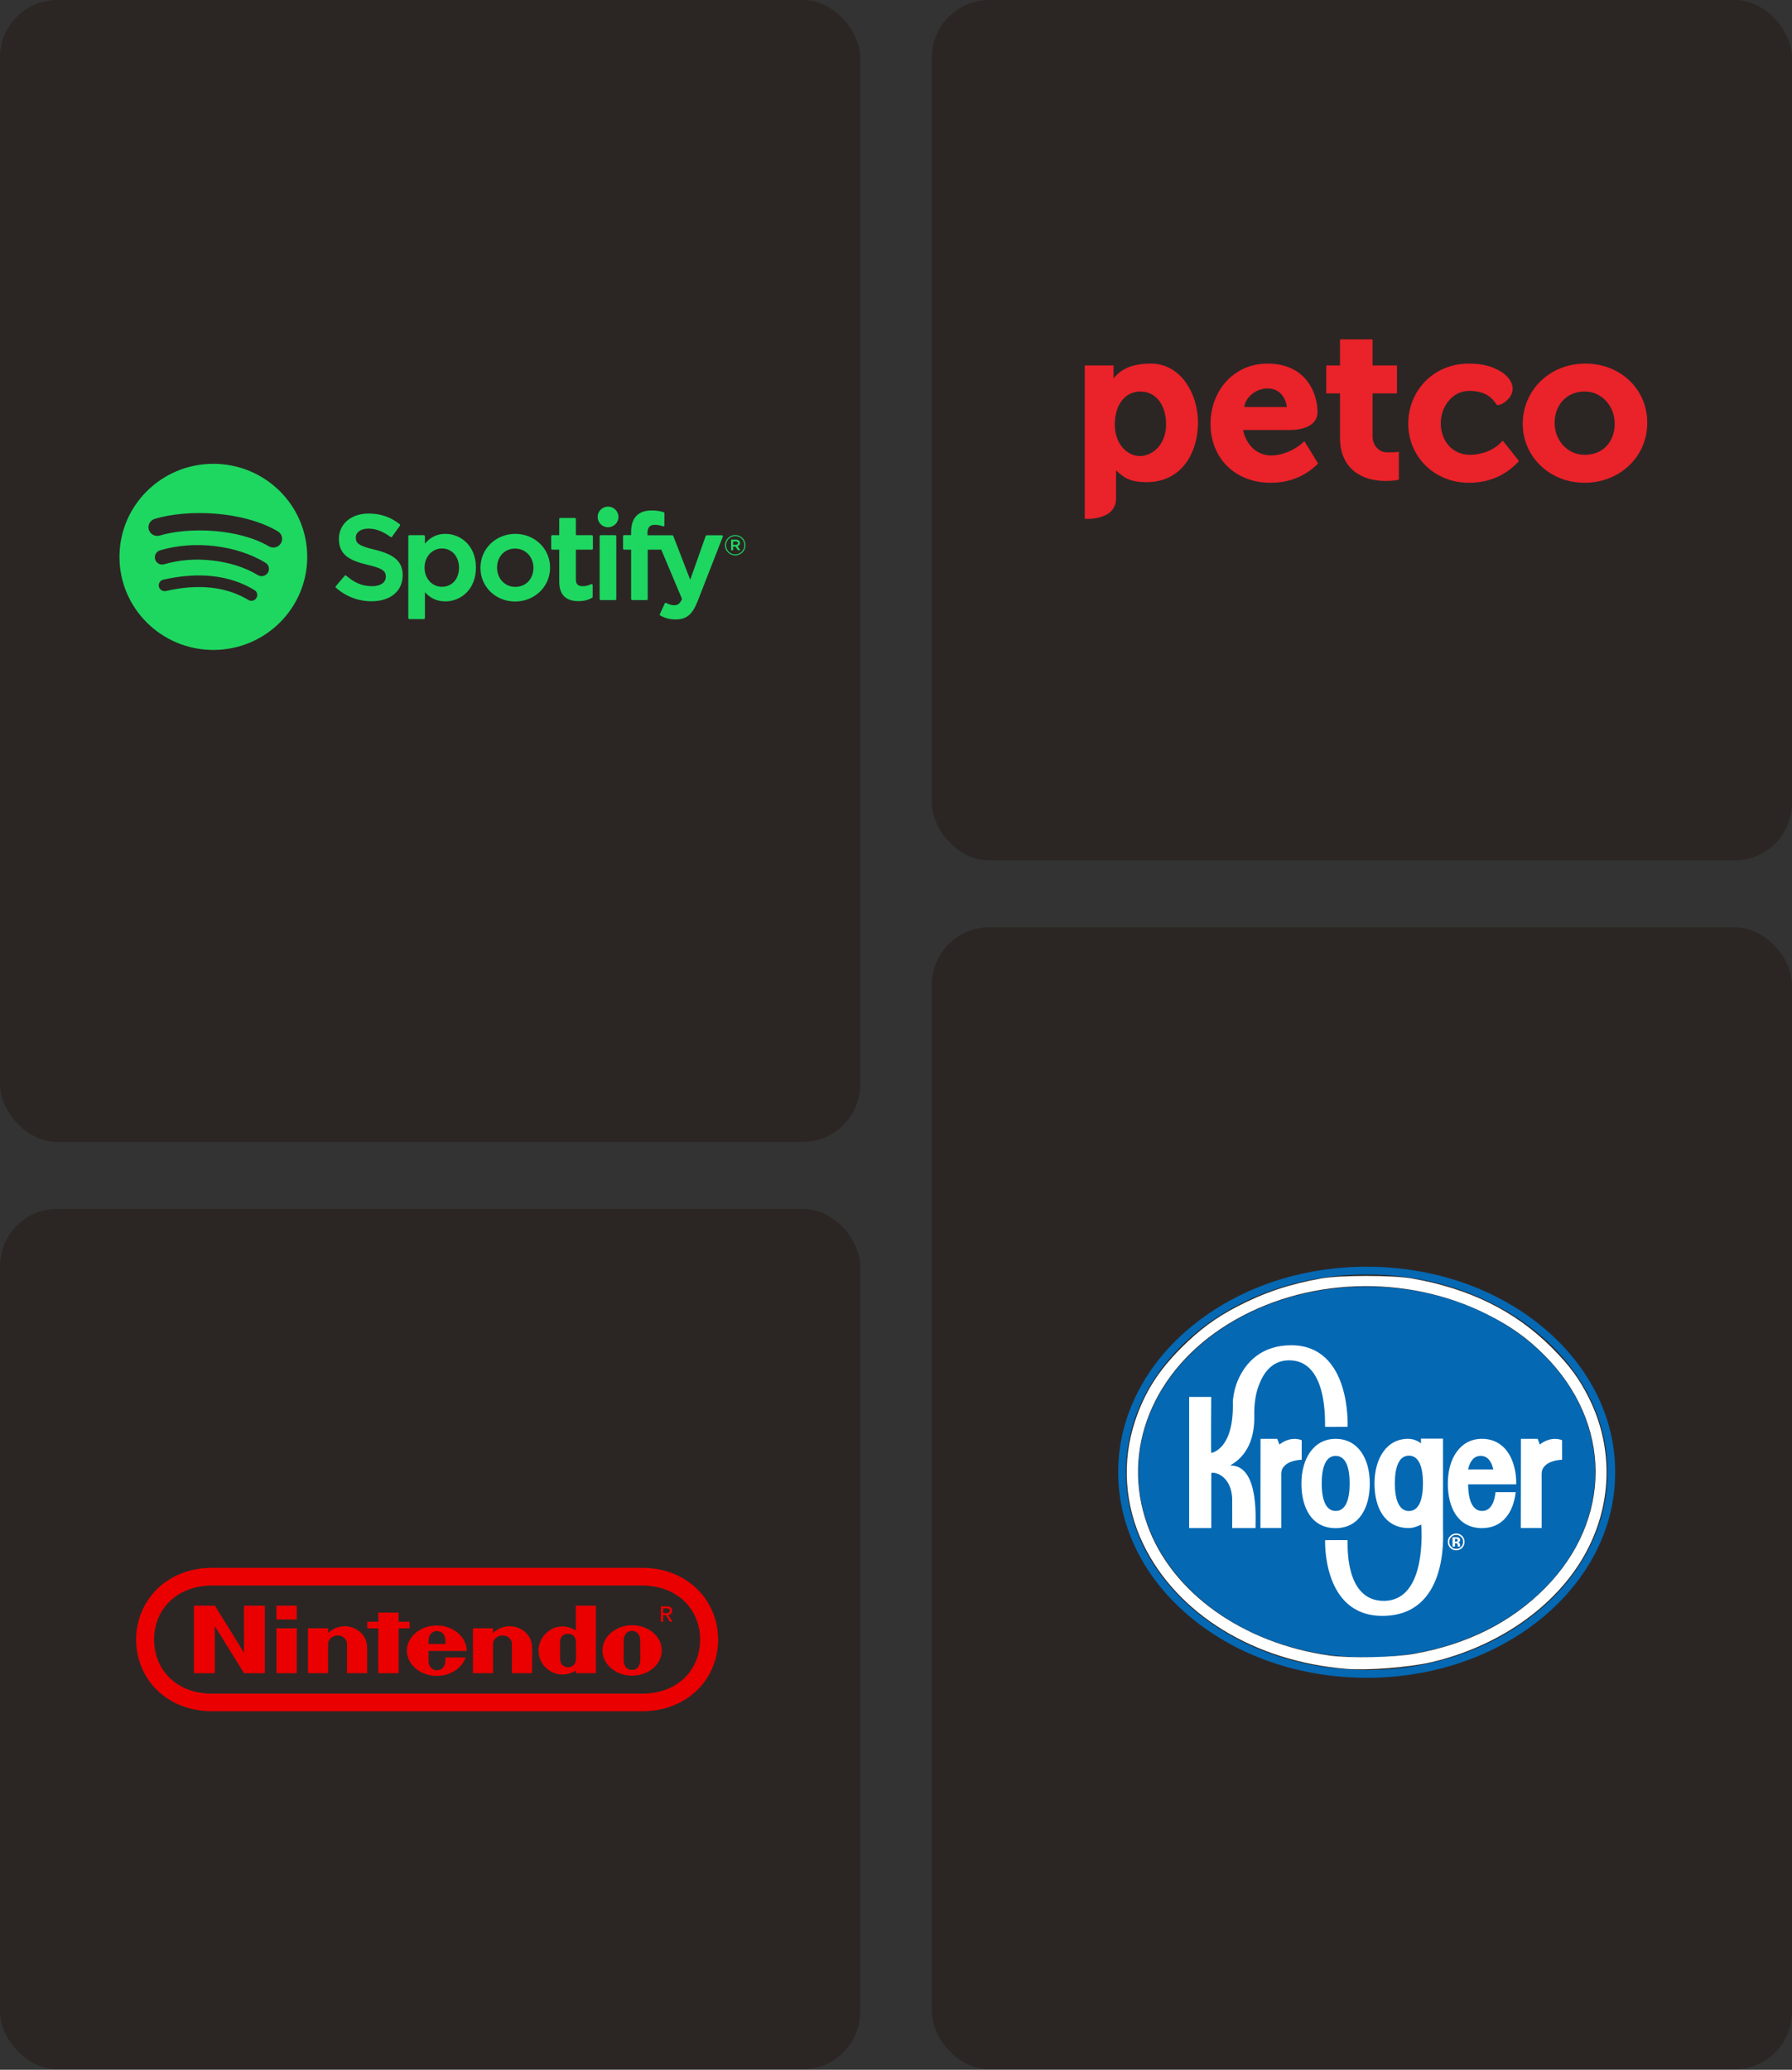
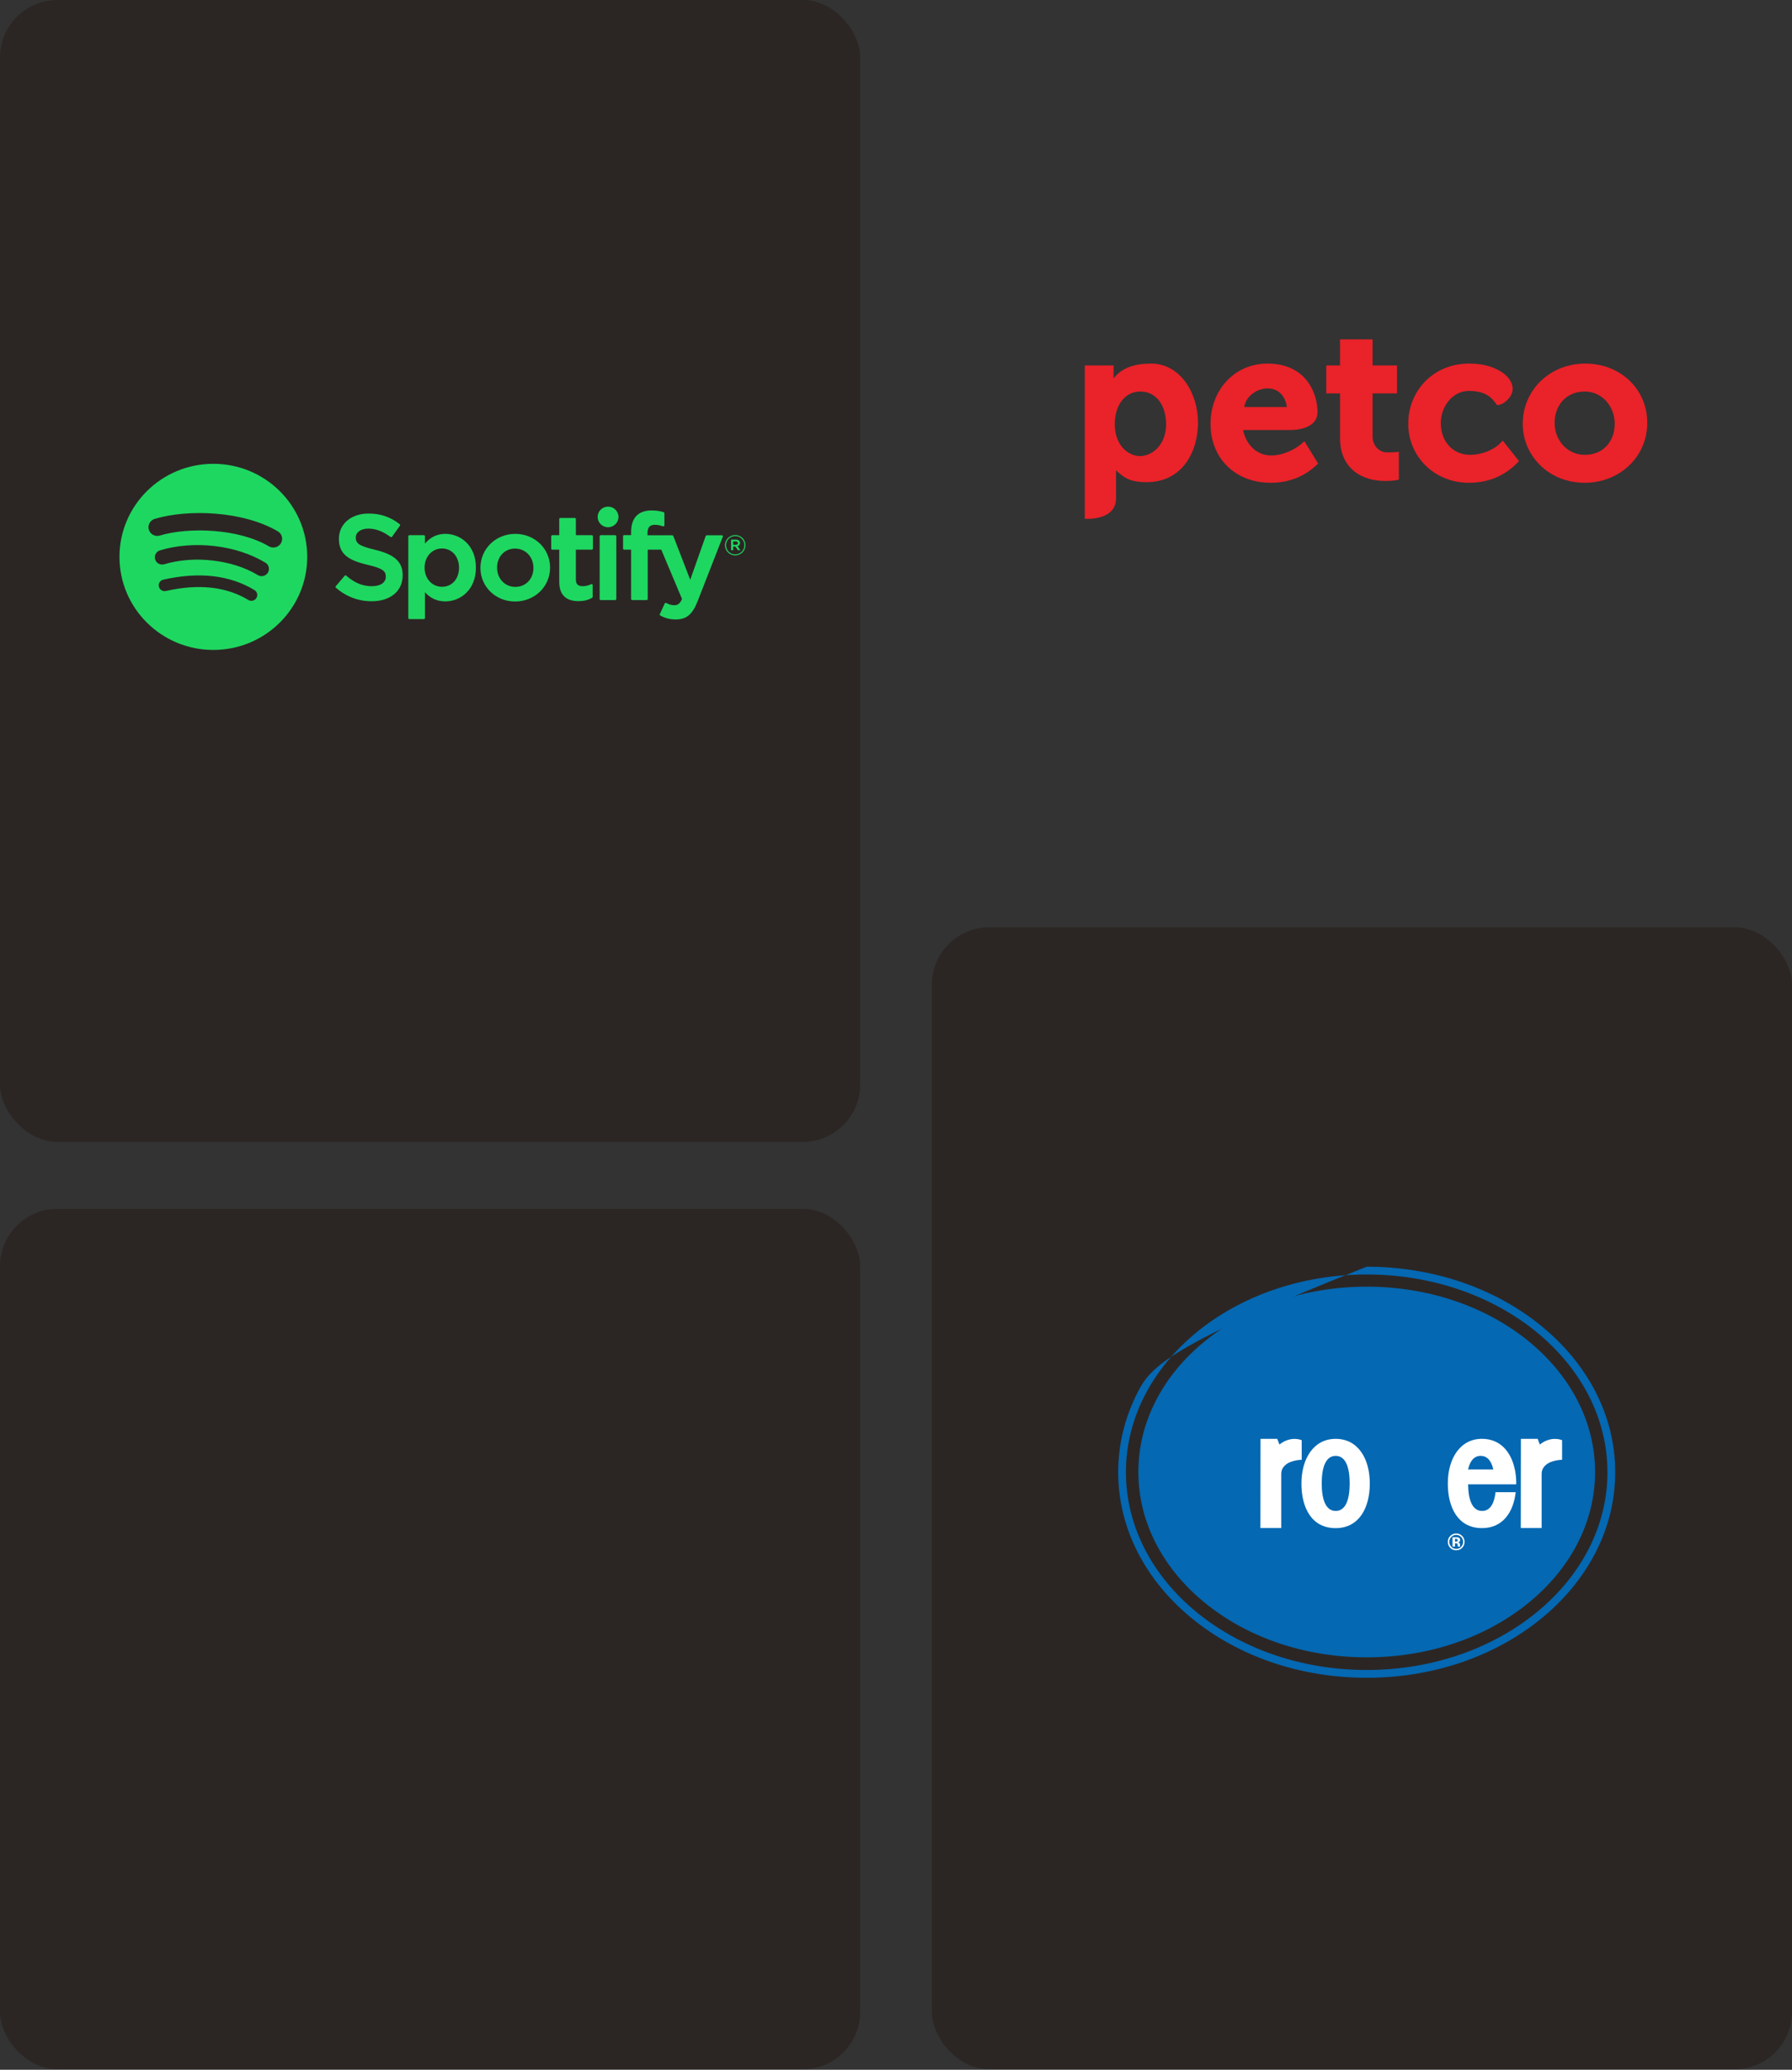
<svg xmlns="http://www.w3.org/2000/svg" width="375" height="433" viewBox="0 0 375 433" fill="none">
  <rect x="0" y="0" width="375" height="433" fill="#333333" stroke="none" />
  <rect width="180" height="238.889" rx="12" fill="#2B2624" />
  <g clip-path="url(#clip0_6737_12735)">
    <path d="M44.645 97.031C33.796 97.031 25 105.748 25 116.5C25 127.253 33.796 135.969 44.645 135.969C55.496 135.969 64.29 127.253 64.29 116.5C64.29 105.749 55.496 97.032 44.645 97.032L44.645 97.031ZM53.654 125.111C53.57 125.247 53.46 125.366 53.33 125.459C53.2 125.553 53.053 125.621 52.896 125.658C52.74 125.696 52.577 125.702 52.418 125.677C52.26 125.652 52.107 125.597 51.97 125.513C47.357 122.721 41.551 122.089 34.713 123.637C34.396 123.708 34.064 123.652 33.789 123.481C33.514 123.31 33.319 123.037 33.247 122.723C33.211 122.568 33.206 122.407 33.233 122.25C33.26 122.093 33.318 121.942 33.403 121.807C33.489 121.673 33.6 121.556 33.731 121.463C33.863 121.371 34.011 121.306 34.168 121.27C41.651 119.576 48.07 120.306 53.248 123.442C53.825 123.793 54.008 124.539 53.654 125.111ZM56.059 119.81C55.615 120.524 54.672 120.75 53.952 120.31C48.672 117.093 40.622 116.162 34.376 118.041C33.566 118.283 32.711 117.831 32.465 117.03C32.347 116.644 32.389 116.229 32.581 115.874C32.772 115.519 33.098 115.254 33.486 115.136C40.621 112.991 49.49 114.03 55.554 117.723C56.275 118.163 56.502 119.097 56.059 119.81ZM56.265 114.29C49.934 110.563 39.487 110.22 33.442 112.038C32.472 112.33 31.445 111.787 31.151 110.825C31.009 110.363 31.059 109.864 31.289 109.438C31.518 109.012 31.909 108.694 32.376 108.553C39.315 106.466 50.851 106.869 58.14 111.158C58.348 111.279 58.53 111.441 58.674 111.632C58.819 111.823 58.925 112.041 58.984 112.273C59.044 112.505 59.057 112.746 59.022 112.983C58.988 113.22 58.907 113.447 58.783 113.653C58.267 114.518 57.136 114.803 56.266 114.29H56.265ZM78.448 115.004C75.056 114.202 74.453 113.64 74.453 112.457C74.453 111.341 75.513 110.589 77.092 110.589C78.621 110.589 80.137 111.16 81.727 112.335C81.774 112.37 81.835 112.384 81.894 112.375C81.923 112.371 81.952 112.361 81.977 112.345C82.002 112.33 82.024 112.31 82.042 112.285L83.698 109.972C83.731 109.926 83.744 109.869 83.737 109.814C83.729 109.758 83.7 109.707 83.656 109.672C81.762 108.167 79.632 107.436 77.141 107.436C73.479 107.436 70.92 109.614 70.92 112.73C70.92 116.072 73.127 117.256 76.942 118.169C80.186 118.91 80.735 119.531 80.735 120.64C80.735 121.87 79.628 122.635 77.845 122.635C75.865 122.635 74.249 121.972 72.442 120.424C72.397 120.386 72.339 120.367 72.28 120.371C72.219 120.375 72.165 120.403 72.128 120.447L70.27 122.637C70.193 122.73 70.202 122.865 70.291 122.944C72.393 124.804 74.978 125.785 77.77 125.785C81.716 125.785 84.266 123.649 84.266 120.34C84.272 117.549 82.586 116.003 78.455 115.007L78.448 115.004ZM93.194 111.689C91.484 111.689 90.081 112.356 88.922 113.724V112.185C88.922 112.126 88.899 112.07 88.858 112.029C88.817 111.988 88.76 111.964 88.701 111.964H85.664C85.542 111.964 85.443 112.063 85.443 112.185V129.296C85.443 129.417 85.542 129.517 85.664 129.517H88.701C88.823 129.517 88.922 129.417 88.922 129.296V123.895C90.081 125.181 91.484 125.811 93.194 125.811C96.373 125.811 99.591 123.386 99.591 118.75C99.596 114.114 96.377 111.688 93.196 111.688L93.194 111.689ZM96.058 118.75C96.058 121.11 94.592 122.758 92.49 122.758C90.414 122.758 88.847 121.036 88.847 118.75C88.847 116.465 90.414 114.743 92.49 114.743C94.557 114.743 96.058 116.428 96.058 118.75ZM107.837 111.689C103.743 111.689 100.536 114.812 100.536 118.801C100.536 122.747 103.722 125.836 107.788 125.836C111.895 125.836 115.111 122.723 115.111 118.75C115.111 114.791 111.916 111.689 107.837 111.689V111.689ZM107.837 122.781C105.66 122.781 104.018 121.047 104.018 118.749C104.018 116.441 105.604 114.766 107.788 114.766C109.979 114.766 111.63 116.499 111.63 118.8C111.63 121.108 110.035 122.781 107.837 122.781ZM123.852 111.964H120.509V108.577C120.509 108.549 120.504 108.52 120.493 108.493C120.482 108.467 120.466 108.442 120.445 108.422C120.425 108.402 120.4 108.385 120.373 108.374C120.347 108.363 120.318 108.357 120.289 108.357H117.251C117.129 108.357 117.028 108.456 117.028 108.577V111.964H115.569C115.447 111.964 115.348 112.063 115.348 112.185V114.771C115.348 114.893 115.447 114.992 115.569 114.992H117.028V121.686C117.028 124.39 118.386 125.762 121.068 125.762C122.156 125.762 123.059 125.539 123.911 125.06C123.981 125.023 124.023 124.948 124.023 124.869V122.405C124.023 122.33 123.983 122.258 123.918 122.219C123.886 122.199 123.849 122.187 123.811 122.185C123.773 122.184 123.736 122.192 123.702 122.21C123.118 122.5 122.553 122.635 121.919 122.635C120.946 122.635 120.509 122.196 120.509 121.215V114.993H123.852C123.974 114.993 124.073 114.894 124.073 114.773V112.186C124.074 112.157 124.069 112.128 124.058 112.101C124.048 112.074 124.032 112.05 124.011 112.029C123.991 112.009 123.966 111.992 123.939 111.981C123.913 111.97 123.884 111.965 123.854 111.965L123.852 111.964ZM135.497 111.977V111.561C135.497 110.338 135.971 109.792 137.031 109.792C137.665 109.792 138.174 109.917 138.744 110.105C138.814 110.127 138.887 110.116 138.943 110.074C138.972 110.054 138.995 110.027 139.011 109.996C139.027 109.965 139.035 109.93 139.035 109.895V107.359C139.035 107.311 139.02 107.265 138.992 107.227C138.963 107.189 138.923 107.161 138.877 107.147C138.277 106.97 137.507 106.788 136.353 106.788C133.55 106.788 132.065 108.354 132.065 111.314V111.951H130.606C130.484 111.951 130.383 112.05 130.383 112.171V114.771C130.383 114.893 130.484 114.992 130.606 114.992H132.065V125.316C132.065 125.439 132.166 125.536 132.288 125.536H135.323C135.448 125.536 135.546 125.439 135.546 125.316V114.993H138.382L142.727 125.316C142.234 126.399 141.749 126.615 141.087 126.615C140.552 126.615 139.987 126.457 139.412 126.143C139.358 126.116 139.295 126.11 139.236 126.127C139.178 126.148 139.128 126.19 139.105 126.246L138.075 128.484C138.026 128.591 138.068 128.715 138.171 128.77C139.246 129.347 140.215 129.593 141.413 129.593C143.656 129.593 144.897 128.556 145.988 125.771L151.257 112.278C151.27 112.245 151.275 112.209 151.271 112.173C151.267 112.137 151.254 112.103 151.233 112.074C151.213 112.044 151.187 112.02 151.155 112.003C151.123 111.987 151.088 111.978 151.053 111.978H147.89C147.794 111.978 147.71 112.038 147.679 112.126L144.44 121.294L140.893 112.12C140.877 112.078 140.848 112.042 140.812 112.017C140.775 111.992 140.731 111.978 140.686 111.978H135.497V111.977ZM128.746 111.964H125.708C125.586 111.964 125.485 112.063 125.485 112.185V125.316C125.485 125.439 125.586 125.536 125.708 125.536H128.746C128.868 125.536 128.968 125.439 128.968 125.316V112.185C128.969 112.156 128.963 112.128 128.952 112.101C128.94 112.074 128.924 112.05 128.903 112.029C128.883 112.009 128.858 111.992 128.831 111.981C128.804 111.97 128.775 111.965 128.746 111.965V111.964ZM127.244 105.985C126.041 105.985 125.065 106.95 125.065 108.142C125.065 109.335 126.041 110.302 127.244 110.302C128.448 110.302 129.421 109.335 129.421 108.142C129.421 106.95 128.445 105.985 127.244 105.985ZM153.851 116.186C152.65 116.186 151.714 115.229 151.714 114.068C151.714 112.906 152.662 111.938 153.863 111.938C155.064 111.938 156 112.895 156 114.056C156 115.217 155.052 116.186 153.851 116.186ZM153.863 112.149C152.767 112.149 151.939 113.011 151.939 114.068C151.939 115.123 152.763 115.974 153.851 115.974C154.947 115.974 155.775 115.112 155.775 114.056C155.775 113 154.951 112.149 153.863 112.149ZM154.337 114.273L154.942 115.112H154.431L153.886 114.343H153.42V115.112H152.993V112.889H153.992C154.515 112.889 154.858 113.153 154.858 113.598C154.86 113.963 154.646 114.185 154.339 114.273H154.337ZM153.976 113.27H153.42V113.973H153.976C154.252 113.973 154.419 113.839 154.419 113.622C154.419 113.393 154.252 113.27 153.976 113.27Z" fill="#1ED760" />
  </g>
  <rect y="252.889" width="180" height="180" rx="12" fill="#2B2624" />
-   <path fill-rule="evenodd" clip-rule="evenodd" d="M44.42 358C34.872 357.997 28.492 351.232 28.492 343.027C28.492 334.822 34.888 327.979 44.407 328H134.358C143.876 327.979 150.272 334.822 150.272 343.027C150.272 351.232 143.891 357.997 134.342 358H44.42Z" fill="#EA0000" />
  <path fill-rule="evenodd" clip-rule="evenodd" d="M44.45 331.691C36.891 331.704 32.25 336.758 32.25 343.007C32.25 349.256 36.861 354.349 44.45 354.321H134.312C141.901 354.349 146.514 349.256 146.514 343.007C146.514 336.758 141.873 331.705 134.312 331.691H44.45Z" fill="#2B2624" />
-   <path fill-rule="evenodd" clip-rule="evenodd" d="M40.58 335.913H44.978L51.067 345.761L51.064 335.913H55.428V350.037H51.07L44.95 340.189V350.037H40.578L40.58 335.913ZM79.166 337.368H83.416V339.268H85.716V340.663H83.416L83.419 350.037H79.166L79.168 340.663H76.859V339.269H79.169L79.166 337.368ZM57.86 340.646H62.108V350.037H57.86V340.646ZM57.851 335.911H62.108V338.798H57.851V335.911ZM133.989 345.266C133.989 345.266 133.987 346.684 133.987 347.255C133.987 348.751 133.104 349.37 132.25 349.37C131.401 349.37 130.511 348.751 130.511 347.255C130.511 346.684 130.514 345.231 130.514 345.231C130.514 345.231 130.517 343.842 130.517 343.272C130.517 341.781 131.403 341.168 132.25 341.168C133.097 341.168 133.987 341.781 133.987 343.272C133.987 343.842 133.987 344.894 133.989 345.272V345.266ZM132.283 340.004C128.857 340.004 126.079 342.365 126.079 345.279C126.079 348.191 128.858 350.551 132.283 350.551C135.714 350.551 138.491 348.191 138.491 345.279C138.491 342.365 135.714 340.004 132.283 340.004ZM120.504 335.913H124.695V350.035H120.497L120.494 349.494C118.871 350.514 117.034 350.511 115.605 349.847C115.222 349.668 112.7 348.457 112.7 345.191C112.7 342.71 115.04 340.004 118.099 340.272C119.107 340.362 119.823 340.729 120.503 341.11L120.504 335.913ZM120.534 345.294V343.616C120.534 342.163 119.532 341.793 118.871 341.793C118.193 341.793 117.204 342.163 117.204 343.616C117.204 344.095 117.207 345.29 117.207 345.29C117.207 345.29 117.204 346.458 117.204 346.959C117.204 348.411 118.193 348.789 118.871 348.789C119.532 348.789 120.534 348.411 120.534 346.959V345.294ZM72.049 340.212C73.636 340.168 76.859 341.207 76.836 344.927C76.832 345.586 76.835 350.035 76.835 350.035H72.615V343.868C72.615 343.048 71.832 342.138 70.676 342.138C69.518 342.138 68.659 343.048 68.659 343.868L68.664 350.035H64.446L64.443 340.644L68.663 340.641C68.663 340.641 68.659 341.397 68.663 341.628C69.578 340.754 70.784 340.249 72.049 340.212ZM106.566 340.212C108.15 340.168 111.373 341.207 111.353 344.927C111.346 345.586 111.349 350.035 111.349 350.035H107.13V343.868C107.13 343.048 106.348 342.138 105.191 342.138C104.033 342.138 103.171 343.048 103.171 343.868L103.178 350.035H98.962L98.964 340.644L103.178 340.641C103.178 340.641 103.171 341.397 103.178 341.628C104.093 340.753 105.3 340.249 106.566 340.212ZM89.673 343.919C89.665 343.097 89.682 342.548 89.952 342.075C90.286 341.497 90.896 341.222 91.448 341.219H91.445C92.001 341.222 92.607 341.497 92.939 342.075C93.209 342.547 93.225 343.097 93.218 343.919H89.673ZM93.2 346.751C93.2 346.751 93.204 346.793 93.204 347.322C93.204 349.04 92.074 349.423 91.448 349.423C90.82 349.423 89.67 349.04 89.67 347.322C89.67 346.806 89.676 345.382 89.676 345.382C89.676 345.382 97.674 345.385 97.674 345.382C97.674 342.469 94.864 340.056 91.409 340.056C87.957 340.056 85.156 342.418 85.156 345.328C85.156 348.242 87.957 350.604 91.409 350.604C94.275 350.604 96.694 348.967 97.435 346.747L93.2 346.751ZM138.787 339.274H138.297V336.058H139.524C140.282 336.058 140.66 336.338 140.66 336.972C140.66 337.547 140.298 337.797 139.824 337.858L140.738 339.274H140.194L139.345 337.879H138.787V339.274ZM139.369 337.466C139.782 337.466 140.148 337.437 140.148 336.943C140.148 336.545 139.787 336.47 139.45 336.47H138.786V337.466H139.369Z" fill="#EA0000" />
-   <rect x="195" width="180" height="180" rx="12" fill="#2B2624" />
  <path d="M337.9 88.661C337.9 85.025 335.281 81.908 331.615 81.908C327.687 81.908 325.33 84.895 325.33 88.401V88.531C325.33 92.037 327.949 95.154 331.615 95.154C335.674 95.154 337.9 92.167 337.9 88.661ZM318.653 88.661C318.653 81.649 324.283 76.065 331.746 76.065C339.209 76.065 344.708 81.519 344.708 88.401V88.531C344.708 95.414 339.078 100.998 331.615 100.998C324.152 100.998 318.653 95.414 318.653 88.661ZM294.692 88.661C294.692 81.778 299.929 76.065 307.393 76.065C309.749 76.065 311.582 76.454 313.154 77.233C316.034 78.532 317.867 81.389 315.379 83.726C314.332 84.765 313.284 84.765 313.284 84.765C312.368 83.467 311.19 81.778 307.393 81.778C303.988 81.778 301.501 85.025 301.501 88.531C301.501 92.167 303.857 95.154 307.654 95.154C309.88 95.154 312.761 94.245 314.463 92.167L317.867 96.453C315.51 99.05 312.106 100.998 307.393 100.998C300.06 100.998 294.692 95.414 294.692 88.661ZM280.42 91.648V82.298H277.54V76.454H280.42V71H287.229V76.454H292.335V82.298H287.229V91.388C287.229 92.947 288.407 94.635 290.24 94.635C291.55 94.635 291.812 94.635 292.728 94.505V100.349C291.55 100.608 290.895 100.608 289.717 100.608C285.134 100.608 280.42 98.141 280.42 91.648ZM269.291 85.155C269.029 83.077 267.72 81.259 265.232 81.259C263.006 81.259 260.65 82.947 260.388 85.155H269.291ZM253.317 88.661C253.317 81.778 258.162 76.065 265.232 76.065C273.35 76.065 275.707 82.298 275.707 86.194C275.707 89.7 271.255 89.96 269.946 89.96H260.126C260.781 93.076 263.006 95.284 266.018 95.284C268.375 95.284 271.124 94.115 272.957 92.297L275.838 96.972C273.219 99.569 269.946 100.998 265.887 100.998C258.555 100.998 253.317 95.933 253.317 88.661ZM244.021 88.791C244.021 84.765 241.926 81.908 238.653 81.908C235.38 81.908 233.285 84.765 233.285 88.791C233.285 92.817 235.772 95.414 238.653 95.414C241.534 95.284 244.021 92.687 244.021 88.791ZM250.699 88.401C250.699 94.505 247.425 100.868 239.962 100.868C236.296 100.868 235.118 99.829 233.547 98.401V104.244C233.547 109.049 227 108.53 227 108.53V76.454H233.023V79.181C234.725 76.974 237.344 76.065 240.879 76.065C247.033 76.065 250.699 82.298 250.699 88.401Z" fill="#EA2229" />
  <rect x="195" y="194" width="180" height="238.889" rx="12" fill="#2B2624" />
  <g clip-path="url(#clip1_6737_12735)">
    <path d="M286.004 270.799C311.5 270.799 332.167 287.431 332.167 307.952C332.167 328.464 311.5 345.101 286.004 345.101C260.503 345.101 239.836 328.464 239.836 307.952C239.836 287.431 260.503 270.799 286.004 270.799Z" fill="white" />
    <path d="M286.001 269.176C273.304 269.176 261.348 273.168 252.342 280.415C247.928 283.965 244.459 288.111 242.033 292.729C239.504 297.548 238.219 302.666 238.219 307.952C238.219 313.229 239.5 318.352 242.033 323.17C244.463 327.789 247.932 331.931 252.346 335.485C261.353 342.74 273.308 346.72 286.005 346.72C298.701 346.72 310.657 342.74 319.659 335.485C324.073 331.931 327.542 327.793 329.976 323.17C332.501 318.352 333.791 313.229 333.791 307.952C333.791 302.666 332.505 297.548 329.976 292.729C327.538 288.111 324.073 283.965 319.659 280.41C310.653 273.168 298.701 269.176 286.001 269.176Z" fill="#0468B3" />
-     <path d="M286 265C272.168 265 259.156 269.435 249.35 277.486C244.546 281.428 240.777 286.021 238.139 291.148C235.389 296.48 234 302.149 234 307.998C234 313.847 235.389 319.516 238.139 324.852C240.777 329.97 244.55 334.568 249.35 338.514C259.156 346.561 272.172 350.996 286.004 350.996C299.836 350.996 312.849 346.561 322.654 338.51C327.45 334.559 331.223 329.962 333.869 324.847C336.611 319.512 338.004 313.838 338.004 307.994C338.004 302.145 336.615 296.48 333.869 291.144C331.223 286.017 327.45 281.424 322.654 277.482C312.844 269.435 299.832 265 286 265ZM286 266.623C313.826 266.623 336.382 285.149 336.382 307.994C336.382 330.851 313.826 349.369 286 349.369C258.174 349.369 235.618 330.851 235.618 307.994C235.618 285.149 258.174 266.623 286 266.623Z" fill="#0468B3" />
+     <path d="M286 265C244.546 281.428 240.777 286.021 238.139 291.148C235.389 296.48 234 302.149 234 307.998C234 313.847 235.389 319.516 238.139 324.852C240.777 329.97 244.55 334.568 249.35 338.514C259.156 346.561 272.172 350.996 286.004 350.996C299.836 350.996 312.849 346.561 322.654 338.51C327.45 334.559 331.223 329.962 333.869 324.847C336.611 319.512 338.004 313.838 338.004 307.994C338.004 302.145 336.615 296.48 333.869 291.144C331.223 286.017 327.45 281.424 322.654 277.482C312.844 269.435 299.832 265 286 265ZM286 266.623C313.826 266.623 336.382 285.149 336.382 307.994C336.382 330.851 313.826 349.369 286 349.369C258.174 349.369 235.618 330.851 235.618 307.994C235.618 285.149 258.174 266.623 286 266.623Z" fill="#0468B3" />
    <path d="M272.398 301.302C272.398 301.302 271.828 301.006 270.809 301.023C268.999 301.048 267.743 302.212 267.743 302.212L267.281 301.006H263.779L263.758 319.67H268.117V308.369C268.117 307.339 268.604 306.838 268.999 306.479C270.16 305.424 272.398 305.391 272.398 305.391V301.302ZM326.894 301.302C326.894 301.302 326.32 301.006 325.301 301.023C323.483 301.048 322.235 302.212 322.235 302.212L321.773 301.006H318.266L318.245 319.67H322.609V308.369C322.609 307.339 323.092 306.838 323.483 306.479C324.652 305.424 326.89 305.391 326.89 305.391V301.302H326.894ZM304.476 322.853H304.576L304.692 322.862C304.771 322.866 304.821 322.878 304.867 322.891C304.933 322.92 304.983 322.97 305.004 323.033C305.017 323.07 305.037 323.154 305.037 323.275C305.046 323.387 305.05 323.479 305.067 323.542H305.553L305.541 323.488C305.533 323.467 305.528 323.45 305.528 323.429C305.52 323.412 305.52 323.392 305.52 323.371V323.195C305.52 322.999 305.466 322.853 305.349 322.762C305.291 322.716 305.196 322.678 305.071 322.649C305.208 322.636 305.32 322.595 305.408 322.52C305.503 322.445 305.545 322.328 305.545 322.165C305.545 321.948 305.462 321.794 305.291 321.698C305.187 321.644 305.058 321.614 304.904 321.598C304.871 321.594 304.742 321.594 304.501 321.594H303.96V323.542H304.472L304.476 322.853ZM304.946 322.432C304.879 322.482 304.788 322.499 304.671 322.499H304.476V321.931H304.592C304.721 321.931 304.817 321.944 304.892 321.973C304.996 322.019 305.05 322.086 305.05 322.194C305.05 322.307 305.017 322.378 304.946 322.432ZM305.969 321.318C305.628 320.976 305.216 320.809 304.73 320.809C304.272 320.809 303.869 320.968 303.527 321.289C303.157 321.627 302.974 322.052 302.974 322.57C302.974 323.062 303.141 323.475 303.486 323.817C303.819 324.159 304.235 324.326 304.725 324.326C305.204 324.326 305.616 324.163 305.953 323.834C306.306 323.483 306.477 323.066 306.477 322.57C306.481 322.077 306.315 321.664 305.969 321.318ZM305.757 321.539C306.036 321.827 306.177 322.169 306.177 322.566C306.177 322.966 306.036 323.308 305.757 323.6C305.474 323.884 305.141 324.03 304.734 324.03C304.33 324.03 303.997 323.884 303.715 323.604C303.423 323.321 303.286 322.974 303.286 322.566C303.286 322.173 303.423 321.823 303.706 321.539C303.989 321.251 304.33 321.105 304.734 321.105C305.133 321.105 305.47 321.251 305.757 321.539ZM276.587 310.334C276.587 306.993 277.415 304.573 279.512 304.573C281.617 304.573 282.436 306.993 282.436 310.334C282.436 313.676 281.617 316.095 279.512 316.095C277.415 316.095 276.587 313.676 276.587 310.334ZM286.65 310.351C286.65 305.186 284.213 301.01 279.495 301.01C274.886 301.01 272.34 305.186 272.34 310.351C272.34 315.503 274.532 319.691 279.495 319.691C284.362 319.691 286.65 315.503 286.65 310.351ZM309.846 304.573C311.273 304.573 312.101 305.678 312.501 307.418H307.213C307.604 305.678 308.44 304.573 309.846 304.573ZM312.962 312.17C312.696 314.522 311.839 316.095 310.146 316.095C308.095 316.095 307.255 313.763 307.221 310.53H313.066V310.534H317.285V310.53C317.339 308.824 317.006 307.418 317.006 307.418H316.997C316.228 303.693 313.915 301.006 310.129 301.006C305.52 301.006 302.974 305.182 302.974 310.347C302.974 315.499 305.171 319.687 310.129 319.687C314.41 319.687 316.694 316.454 317.181 312.165L312.962 312.17Z" fill="white" />
-     <path d="M294.837 316.108C292.736 316.108 291.891 313.68 291.891 310.322C291.891 306.963 292.732 304.527 294.837 304.527C296.954 304.527 297.774 306.963 297.774 310.322C297.774 313.68 296.954 316.108 294.837 316.108ZM301.975 320.279C301.963 318.919 301.975 300.969 301.975 300.969H297.354V301.991C296.792 301.398 295.631 301.027 294.82 301.01C290.186 300.898 287.632 305.144 287.632 310.334C287.632 315.519 289.841 319.675 294.828 319.675C295.802 319.675 296.659 319.266 297.424 318.965C297.636 322.616 297.761 334.659 289.782 334.91C281.138 335.106 282.078 322.553 282.003 322.194C281.417 322.194 277.298 322.207 277.298 322.207C277.298 322.232 276.666 338.047 289.271 338.047C302.928 338.051 301.992 321.644 301.975 320.279ZM270.201 281.432C264.132 281.432 260.691 284.849 259.007 288.866L258.994 288.862C258.969 288.937 258.94 289.008 258.915 289.087C258.903 289.104 258.894 289.125 258.89 289.142C258.083 291.273 257.987 293.063 257.987 293.284C258.266 303.334 253.461 303.96 253.461 303.96C253.382 303.1 253.461 292.241 253.461 292.241H248.844V319.675H253.478V308.24C253.478 307.777 257.571 308.215 257.85 313.442C257.875 313.909 257.85 319.675 257.85 319.675H262.742C262.638 318.924 263.737 306.684 257.617 306.592C256.644 306.575 262.659 305.199 262.476 296.171C262.43 294.156 262.659 292.337 263.1 290.765C264.111 287.536 265.937 284.632 269.69 284.582C278.147 284.474 277.186 298.29 277.294 298.507C277.885 298.507 282.003 298.503 282.003 298.503C282.003 298.482 282.835 281.432 270.201 281.432Z" fill="white" />
-     <path d="M281.773 349.135C262.458 347.571 246.342 337.688 239.254 323.074C235.318 314.952 234.703 305.741 237.536 297.256C239.524 291.303 242.365 286.806 247.208 281.958C250.956 278.208 254.454 275.63 258.964 273.302C264.601 270.39 269.817 268.646 276.457 267.461C280.396 266.756 291.474 266.756 295.472 267.457C307.598 269.585 317.1 274.29 324.75 281.946C328.457 285.654 330.508 288.445 332.542 292.542C337.767 303.063 337.376 315.169 331.481 325.502C325.345 336.257 313.439 344.521 299.403 347.767C294.823 348.818 286.191 349.49 281.773 349.135ZM296.029 345.969C307.112 343.983 316.264 339.378 323.34 332.223C337.471 317.931 337.409 297.744 323.182 283.502C319.592 279.906 316.072 277.398 311.155 274.937C294.178 266.431 272.929 267.219 257.079 276.944C241.234 286.668 234.491 303.367 240.09 318.999C245.161 333.149 260.033 343.804 278.275 346.349C282.58 346.949 291.632 346.757 296.029 345.969Z" fill="white" />
  </g>
  <defs>
    <clipPath id="clip0_6737_12735">
      <rect width="131" height="39" fill="white" transform="translate(25 97)" />
    </clipPath>
    <clipPath id="clip1_6737_12735">
      <rect width="104" height="86" fill="white" transform="translate(234 265)" />
    </clipPath>
  </defs>
</svg>